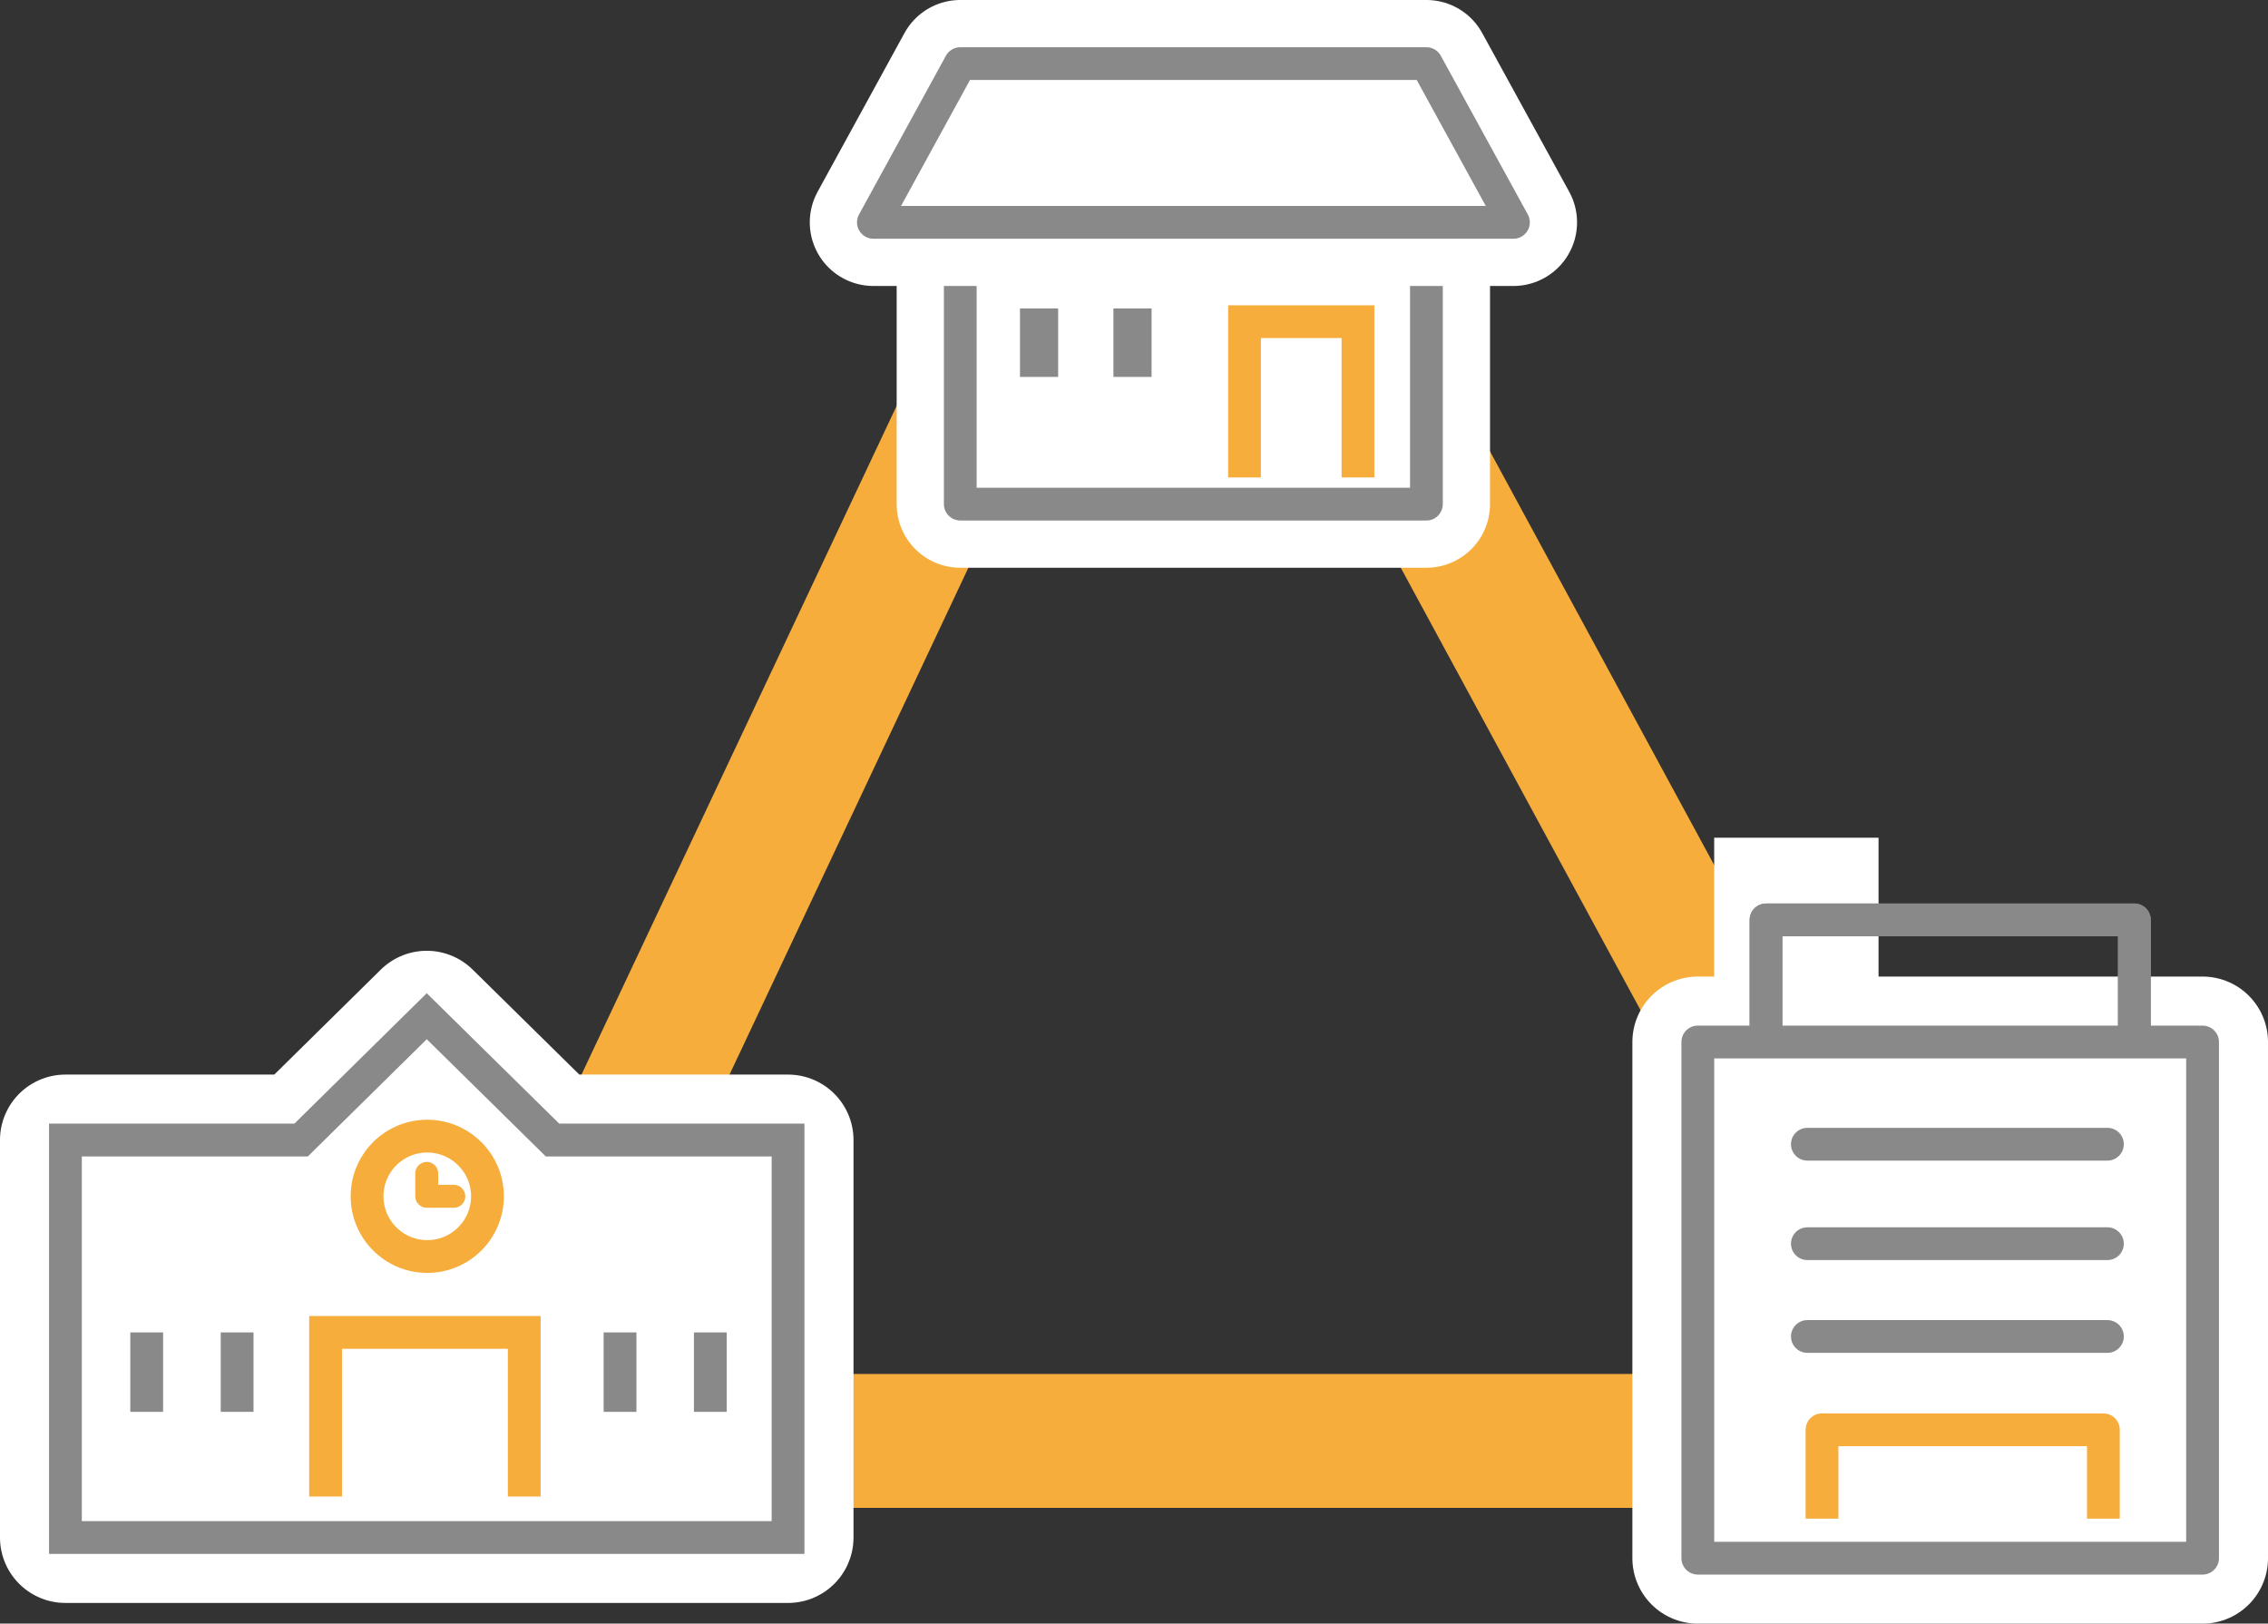
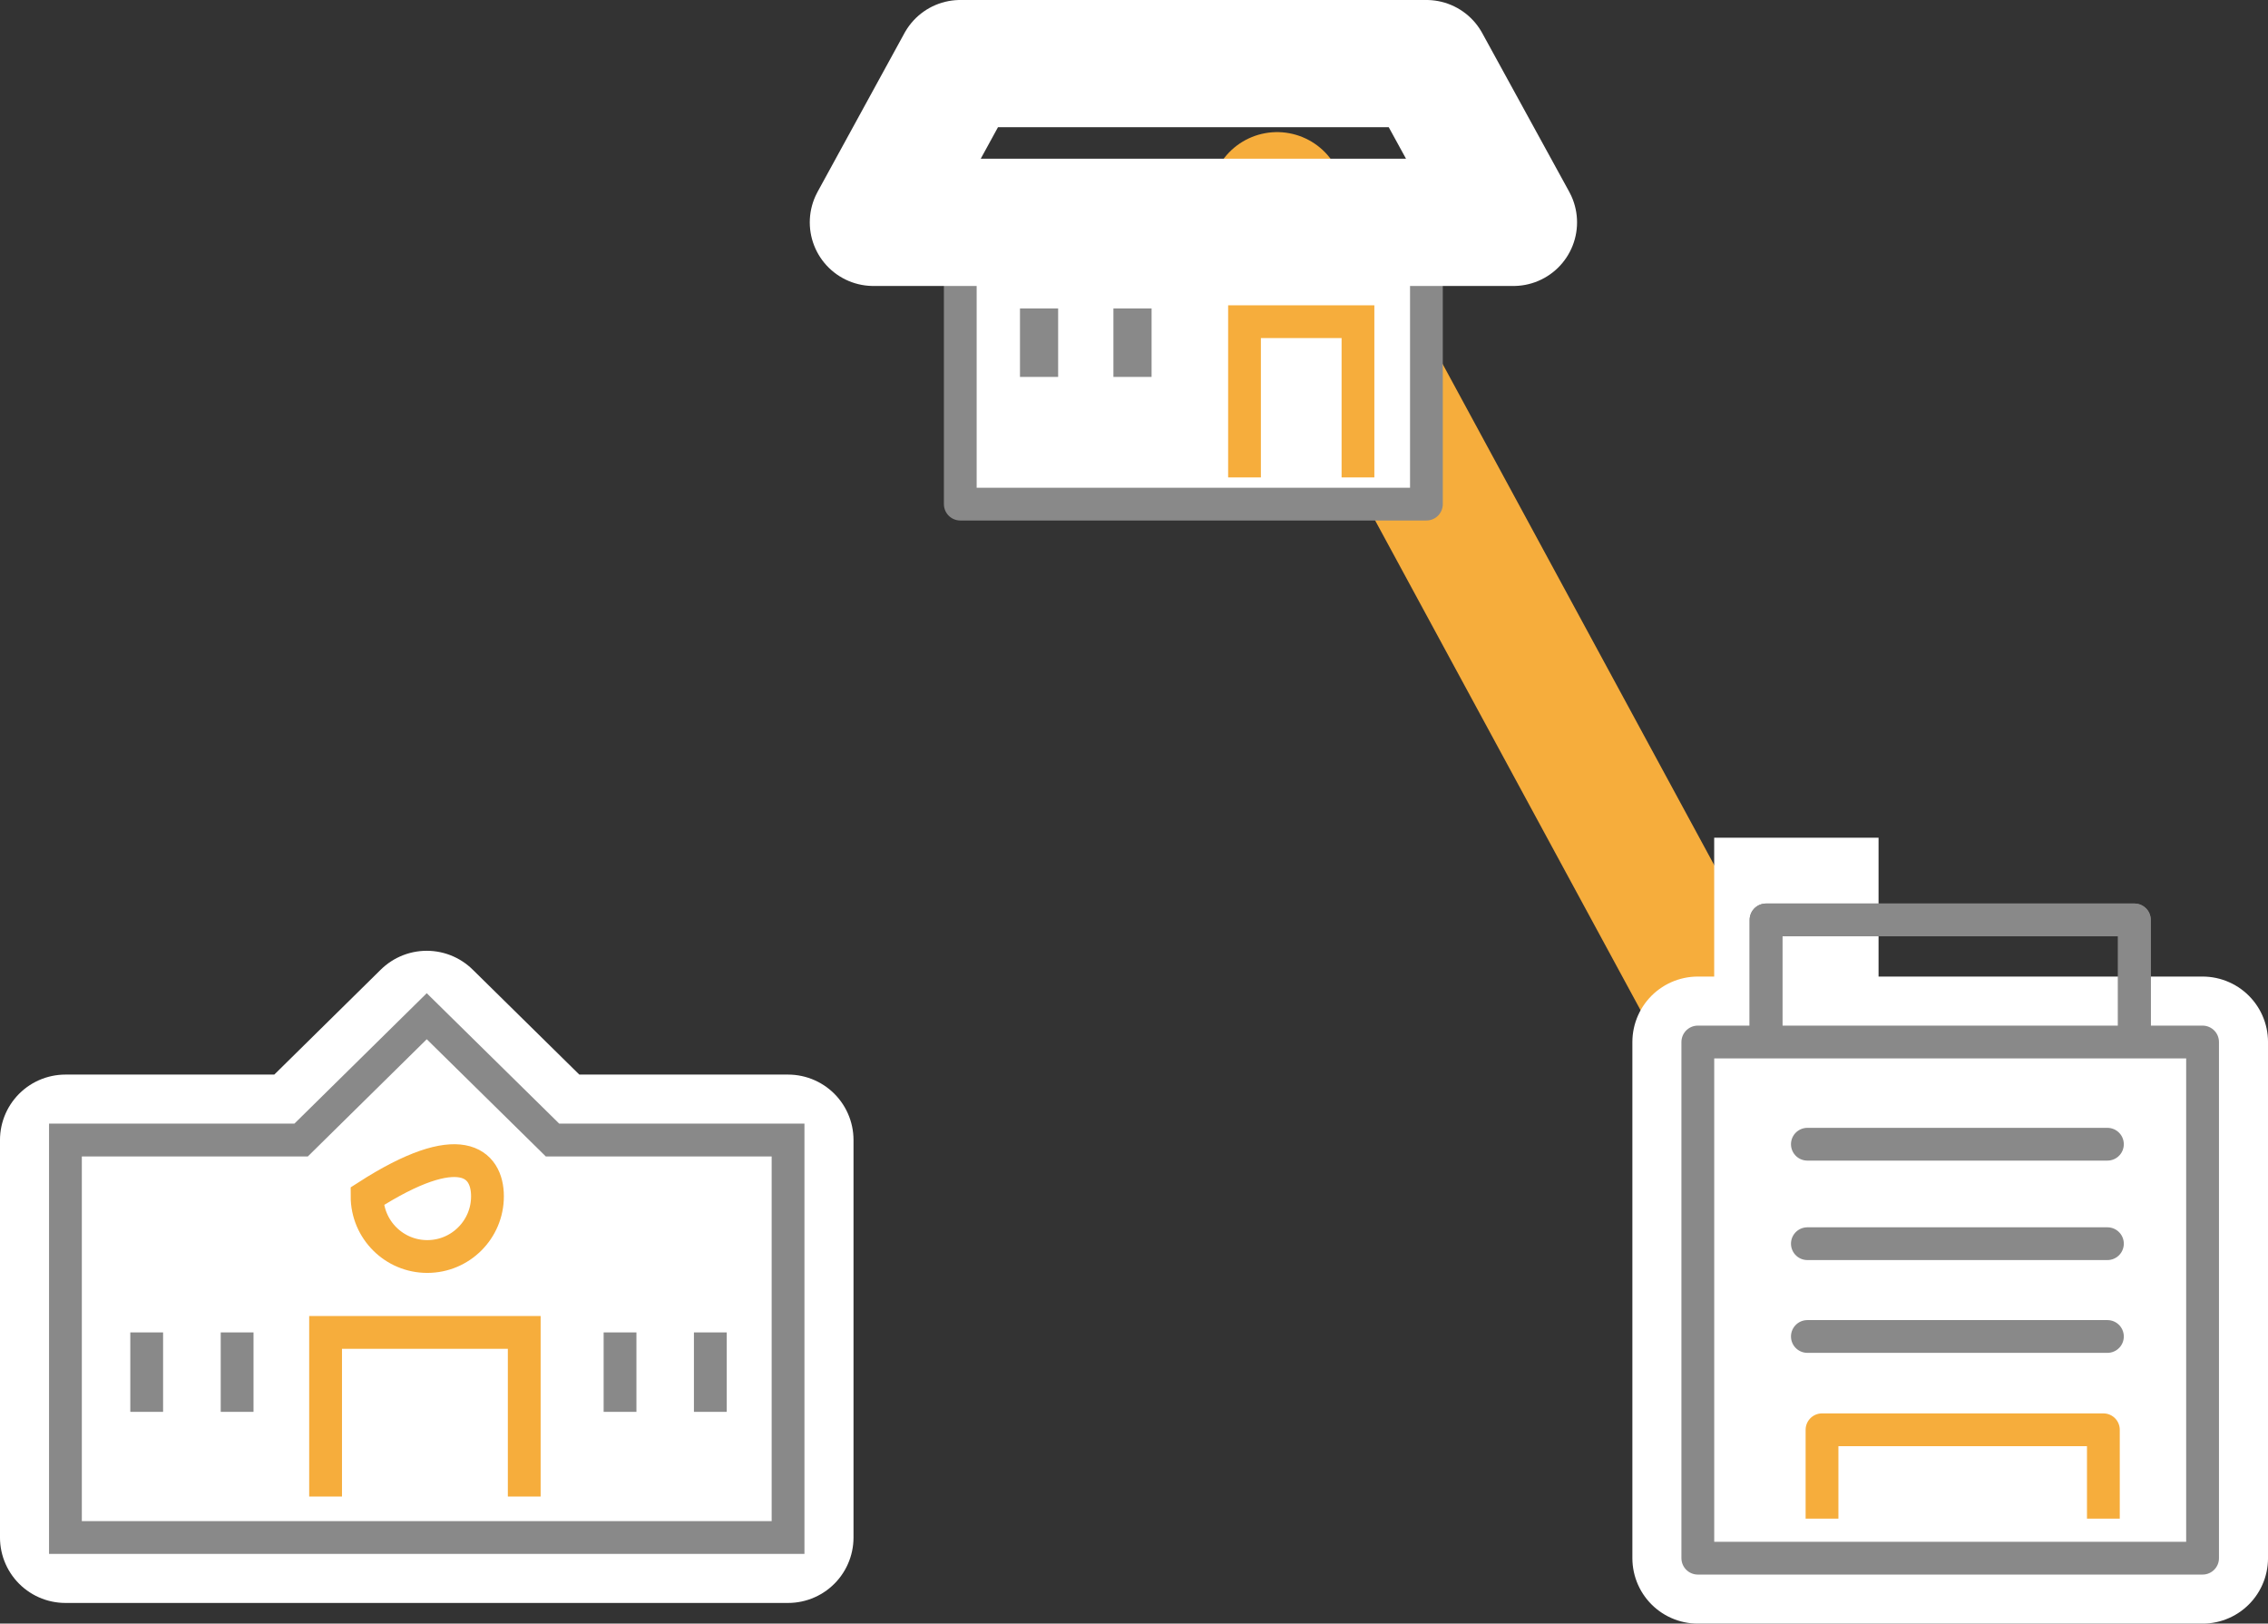
<svg xmlns="http://www.w3.org/2000/svg" version="1.1" x="0px" y="0px" viewBox="0 0 173.31 124.06" style="enable-background:new 0 0 173.31 124.06;" xml:space="preserve">
  <rect x="0" y="0" width="173.31" height="124.06" fill="#333333" stroke="none" />
  <style type="text/css">
	.st0{fill:none;stroke:#F6AD3C;stroke-width:10.232;stroke-linecap:round;stroke-linejoin:round;stroke-miterlimit:10;}
	.st1{fill:#FFFFFF;}
	.st2{fill:none;stroke:#FFFFFF;stroke-width:10.002;stroke-linecap:round;stroke-linejoin:round;stroke-miterlimit:10;}
	.st3{fill:none;stroke:#898989;stroke-width:2.506;stroke-linecap:round;stroke-miterlimit:10;}
	.st4{fill:none;stroke:#F6AD3C;stroke-width:2.506;stroke-miterlimit:10;}
	.st5{fill:none;stroke:#898989;stroke-width:2.506;stroke-miterlimit:10;}
	.st6{fill:none;stroke:#F6AD3C;stroke-width:1.752;stroke-linecap:round;stroke-linejoin:round;stroke-miterlimit:10;}
	.st7{fill:none;stroke:#FFFFFF;stroke-width:9.722;stroke-linecap:round;stroke-linejoin:round;}
	.st8{fill:none;stroke:#898989;stroke-width:2.503;stroke-linecap:round;stroke-linejoin:round;}
	.st9{fill:none;stroke:#F6AD3C;stroke-width:2.503;stroke-miterlimit:10;}
	.st10{fill:none;stroke:#898989;stroke-width:2.916;stroke-miterlimit:10;}
	.st11{fill:none;stroke:#FFFFFF;stroke-width:10.002;stroke-linecap:round;stroke-linejoin:round;}
	.st12{fill:none;stroke:#898989;stroke-width:2.506;stroke-linecap:round;stroke-linejoin:round;}
	.st13{fill:none;stroke:#F6AD3C;stroke-width:2.506;stroke-linejoin:round;}
	.st14{fill:#FDD23E;}
</style>
  <line class="st0" x1="149.02" y1="110.1" x2="97.59" y2="15.21" />
-   <polyline class="st0" points="81.62,15.21 36.9,110.1 149.02,110.1 " />
  <polygon class="st1" points="42.22,87.11 32.61,77.65 23.01,87.11 5,87.11 5,117.48 60.22,117.48 60.22,87.11 " />
  <polygon class="st2" points="42.22,87.11 32.61,77.65 23.01,87.11 5,87.11 5,117.48 60.22,117.48 60.22,87.11 " />
  <polygon class="st3" points="42.22,87.11 32.61,77.65 23.01,87.11 5,87.11 5,117.48 60.22,117.48 60.22,87.11 " />
  <polyline class="st4" points="24.88,114.35 24.88,101.81 40.06,101.81 40.06,114.35 " />
-   <path class="st4" d="M37.25,91.41c0,2.54-2.06,4.6-4.6,4.6c-2.54,0-4.6-2.06-4.6-4.6c0-2.54,2.06-4.6,4.6-4.6  C35.19,86.82,37.25,88.87,37.25,91.41z" />
+   <path class="st4" d="M37.25,91.41c0,2.54-2.06,4.6-4.6,4.6c-2.54,0-4.6-2.06-4.6-4.6C35.19,86.82,37.25,88.87,37.25,91.41z" />
  <line class="st5" x1="11.21" y1="101.81" x2="11.21" y2="107.88" />
  <line class="st5" x1="18.12" y1="101.81" x2="18.12" y2="107.88" />
  <line class="st5" x1="47.38" y1="101.81" x2="47.38" y2="107.88" />
  <line class="st5" x1="54.28" y1="101.81" x2="54.28" y2="107.88" />
-   <polyline class="st6" points="32.61,89.66 32.61,91.41 34.68,91.41 " />
  <rect x="73.38" y="16.99" class="st1" width="35.62" height="21.53" />
-   <rect x="73.38" y="16.99" class="st7" width="35.62" height="21.53" />
  <rect x="73.38" y="16.99" class="st8" width="35.62" height="21.53" />
-   <polygon class="st1" points="115.65,16.99 66.74,16.99 73.38,4.86 109,4.86 " />
  <polygon class="st7" points="115.65,16.99 66.74,16.99 73.38,4.86 109,4.86 " />
-   <polygon class="st8" points="115.65,16.99 66.74,16.99 73.38,4.86 109,4.86 " />
  <polyline class="st9" points="95.1,36.48 95.1,24.58 103.77,24.58 103.77,36.48 " />
  <line class="st10" x1="79.4" y1="23.57" x2="79.4" y2="28.8" />
  <line class="st10" x1="86.54" y1="23.57" x2="86.54" y2="28.8" />
  <rect x="130.99" y="64.01" class="st1" width="12.56" height="12.56" />
  <polygon class="st1" points="129.74,119.06 129.74,91.35 129.74,87.41 129.74,79.62 168.31,79.62 168.31,119.06 163.39,119.06 " />
  <polyline class="st11" points="129.74,119.06 129.74,91.35 129.74,87.41 129.74,79.62 168.31,79.62 168.31,119.06 163.39,119.06   129.74,119.06 " />
  <polyline class="st12" points="129.74,119.06 129.74,91.35 129.74,87.41 129.74,79.62 168.31,79.62 168.31,119.06 163.39,119.06   129.74,119.06 " />
  <polyline class="st13" points="139.23,116.04 139.23,109.25 160.73,109.25 160.73,116.04 " />
  <line class="st14" x1="161.04" y1="95.03" x2="138.11" y2="95.03" />
  <line class="st8" x1="161.04" y1="95.03" x2="138.11" y2="95.03" />
  <line class="st14" x1="161.04" y1="87.43" x2="138.11" y2="87.43" />
  <line class="st8" x1="161.04" y1="87.43" x2="138.11" y2="87.43" />
  <line class="st14" x1="161.04" y1="102.12" x2="138.11" y2="102.12" />
  <line class="st8" x1="161.04" y1="102.12" x2="138.11" y2="102.12" />
  <polyline class="st8" points="134.95,78.75 134.95,78.75 134.95,78.34 134.95,70.29 163.1,70.29 163.1,78.75 " />
  <polyline class="st8" points="134.95,78.75 134.95,78.75 134.95,78.34 134.95,70.29 163.1,70.29 163.1,78.75 " />
</svg>